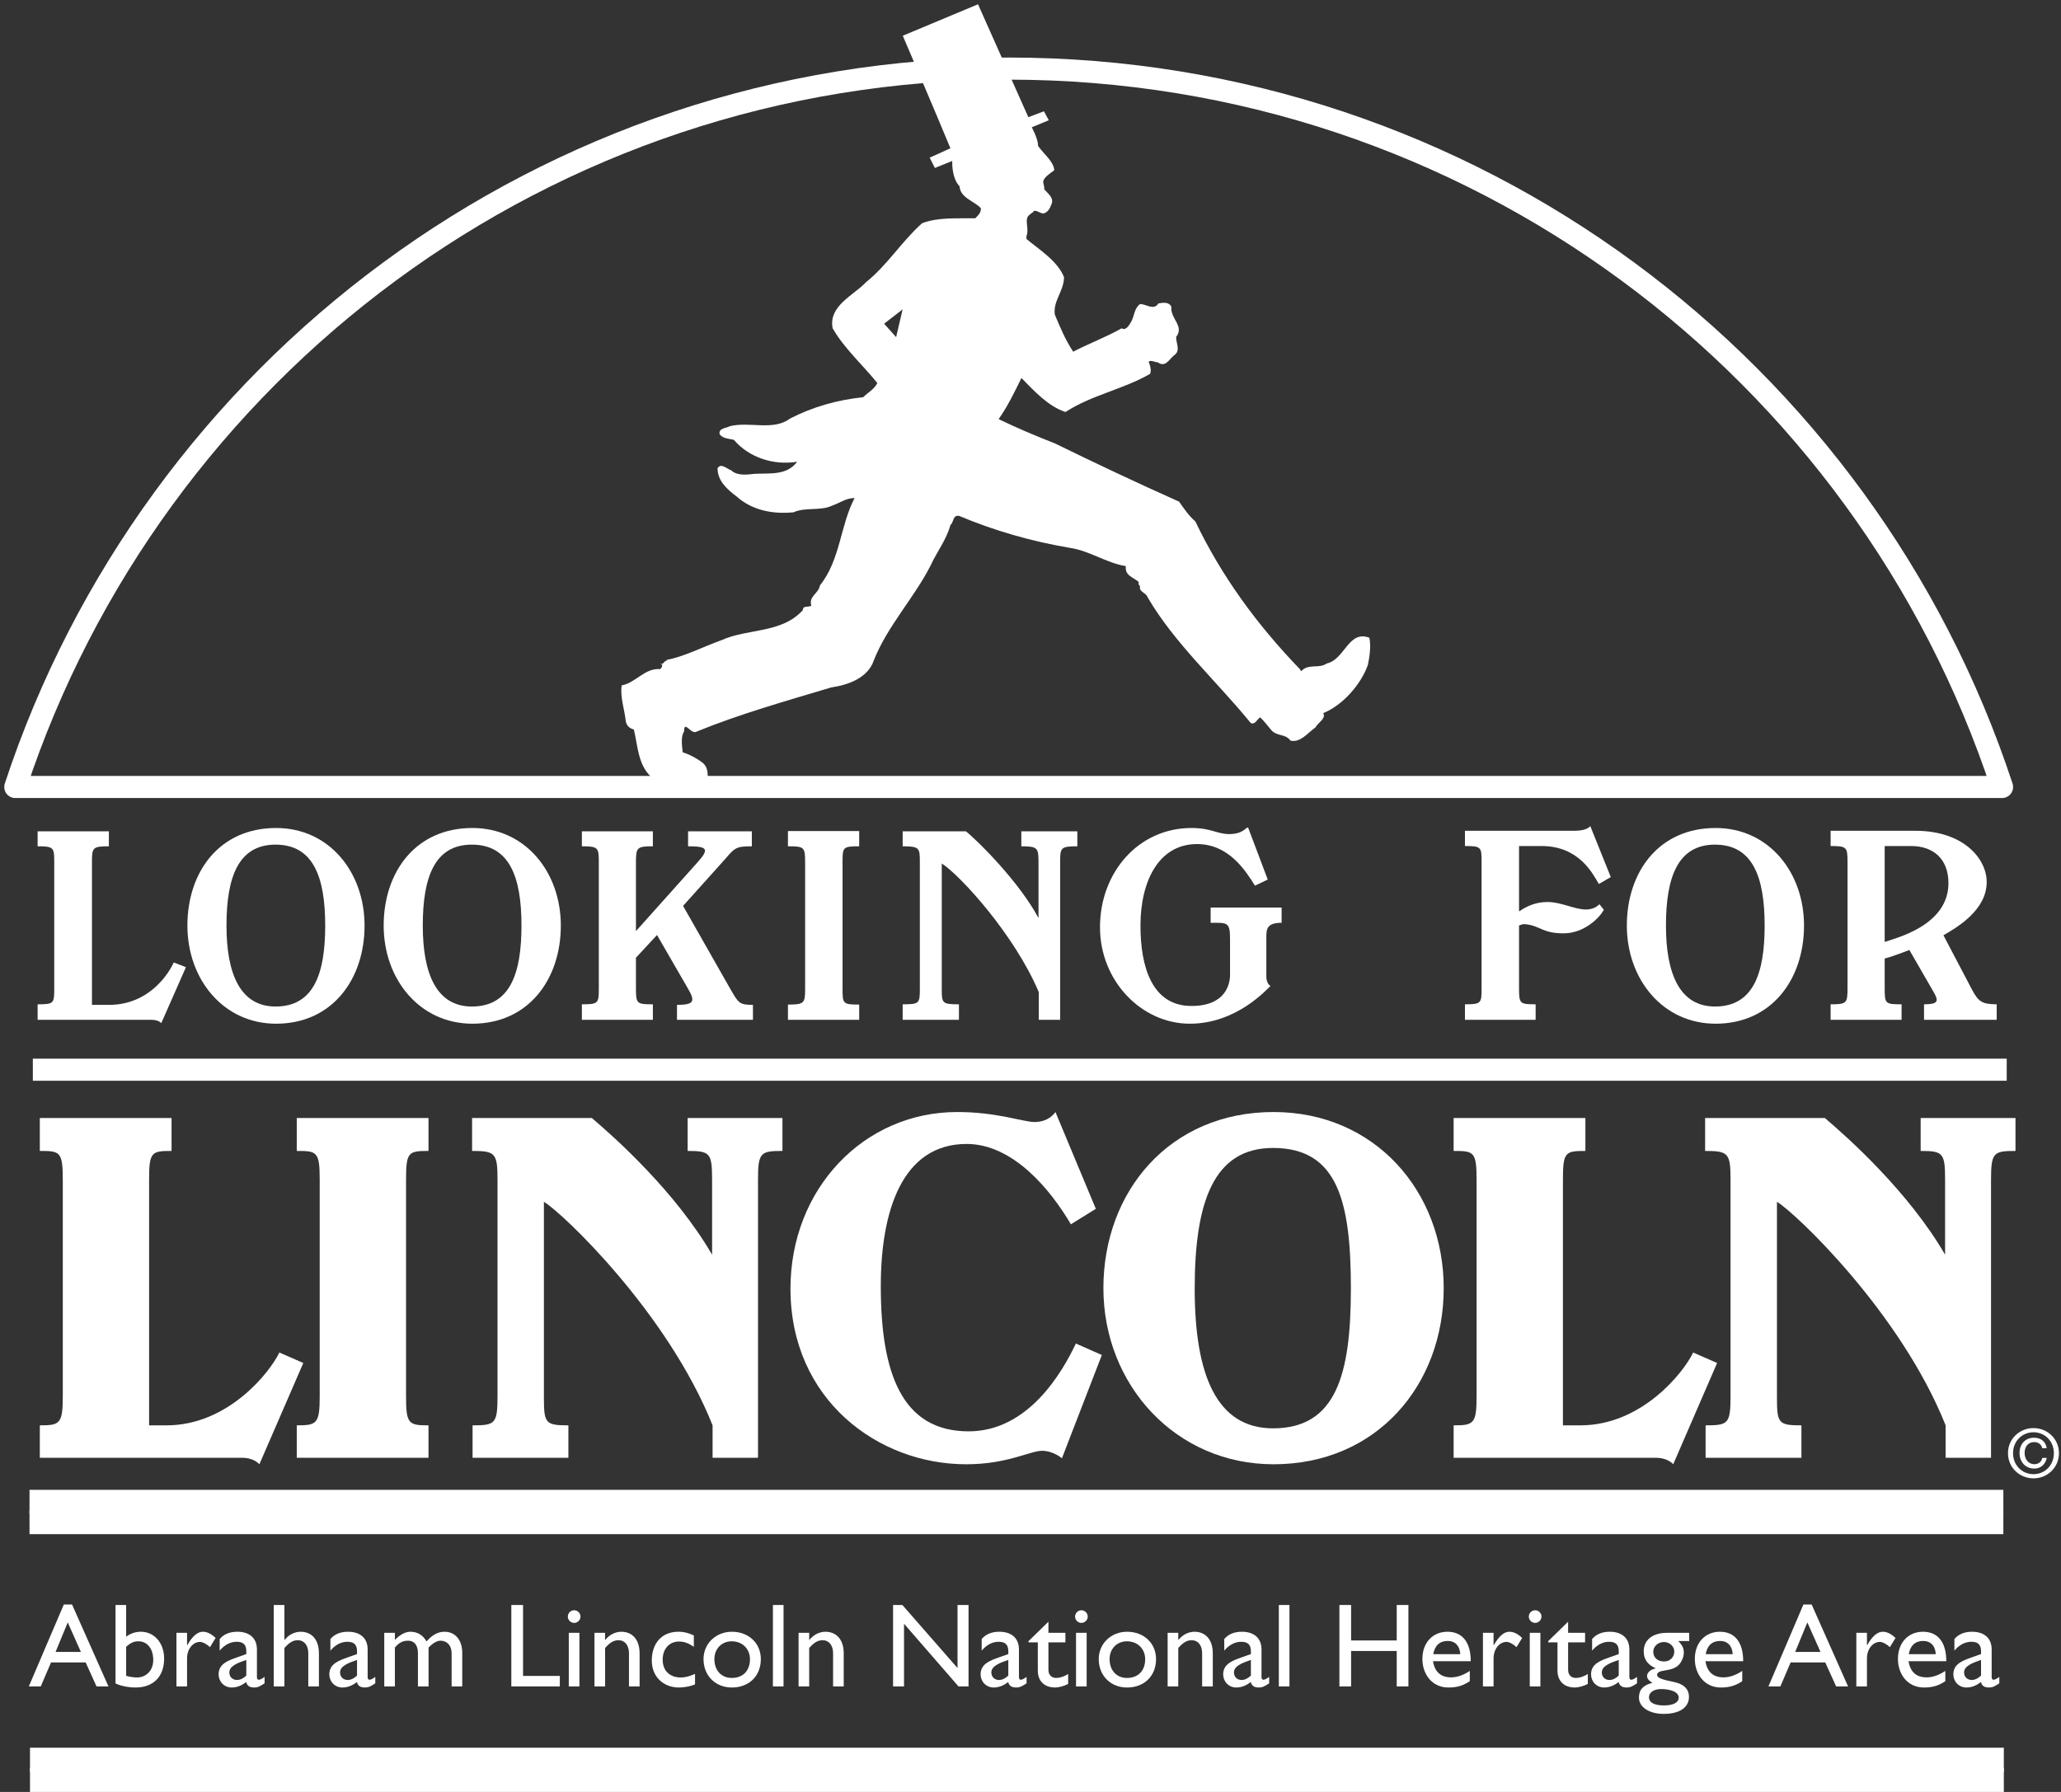
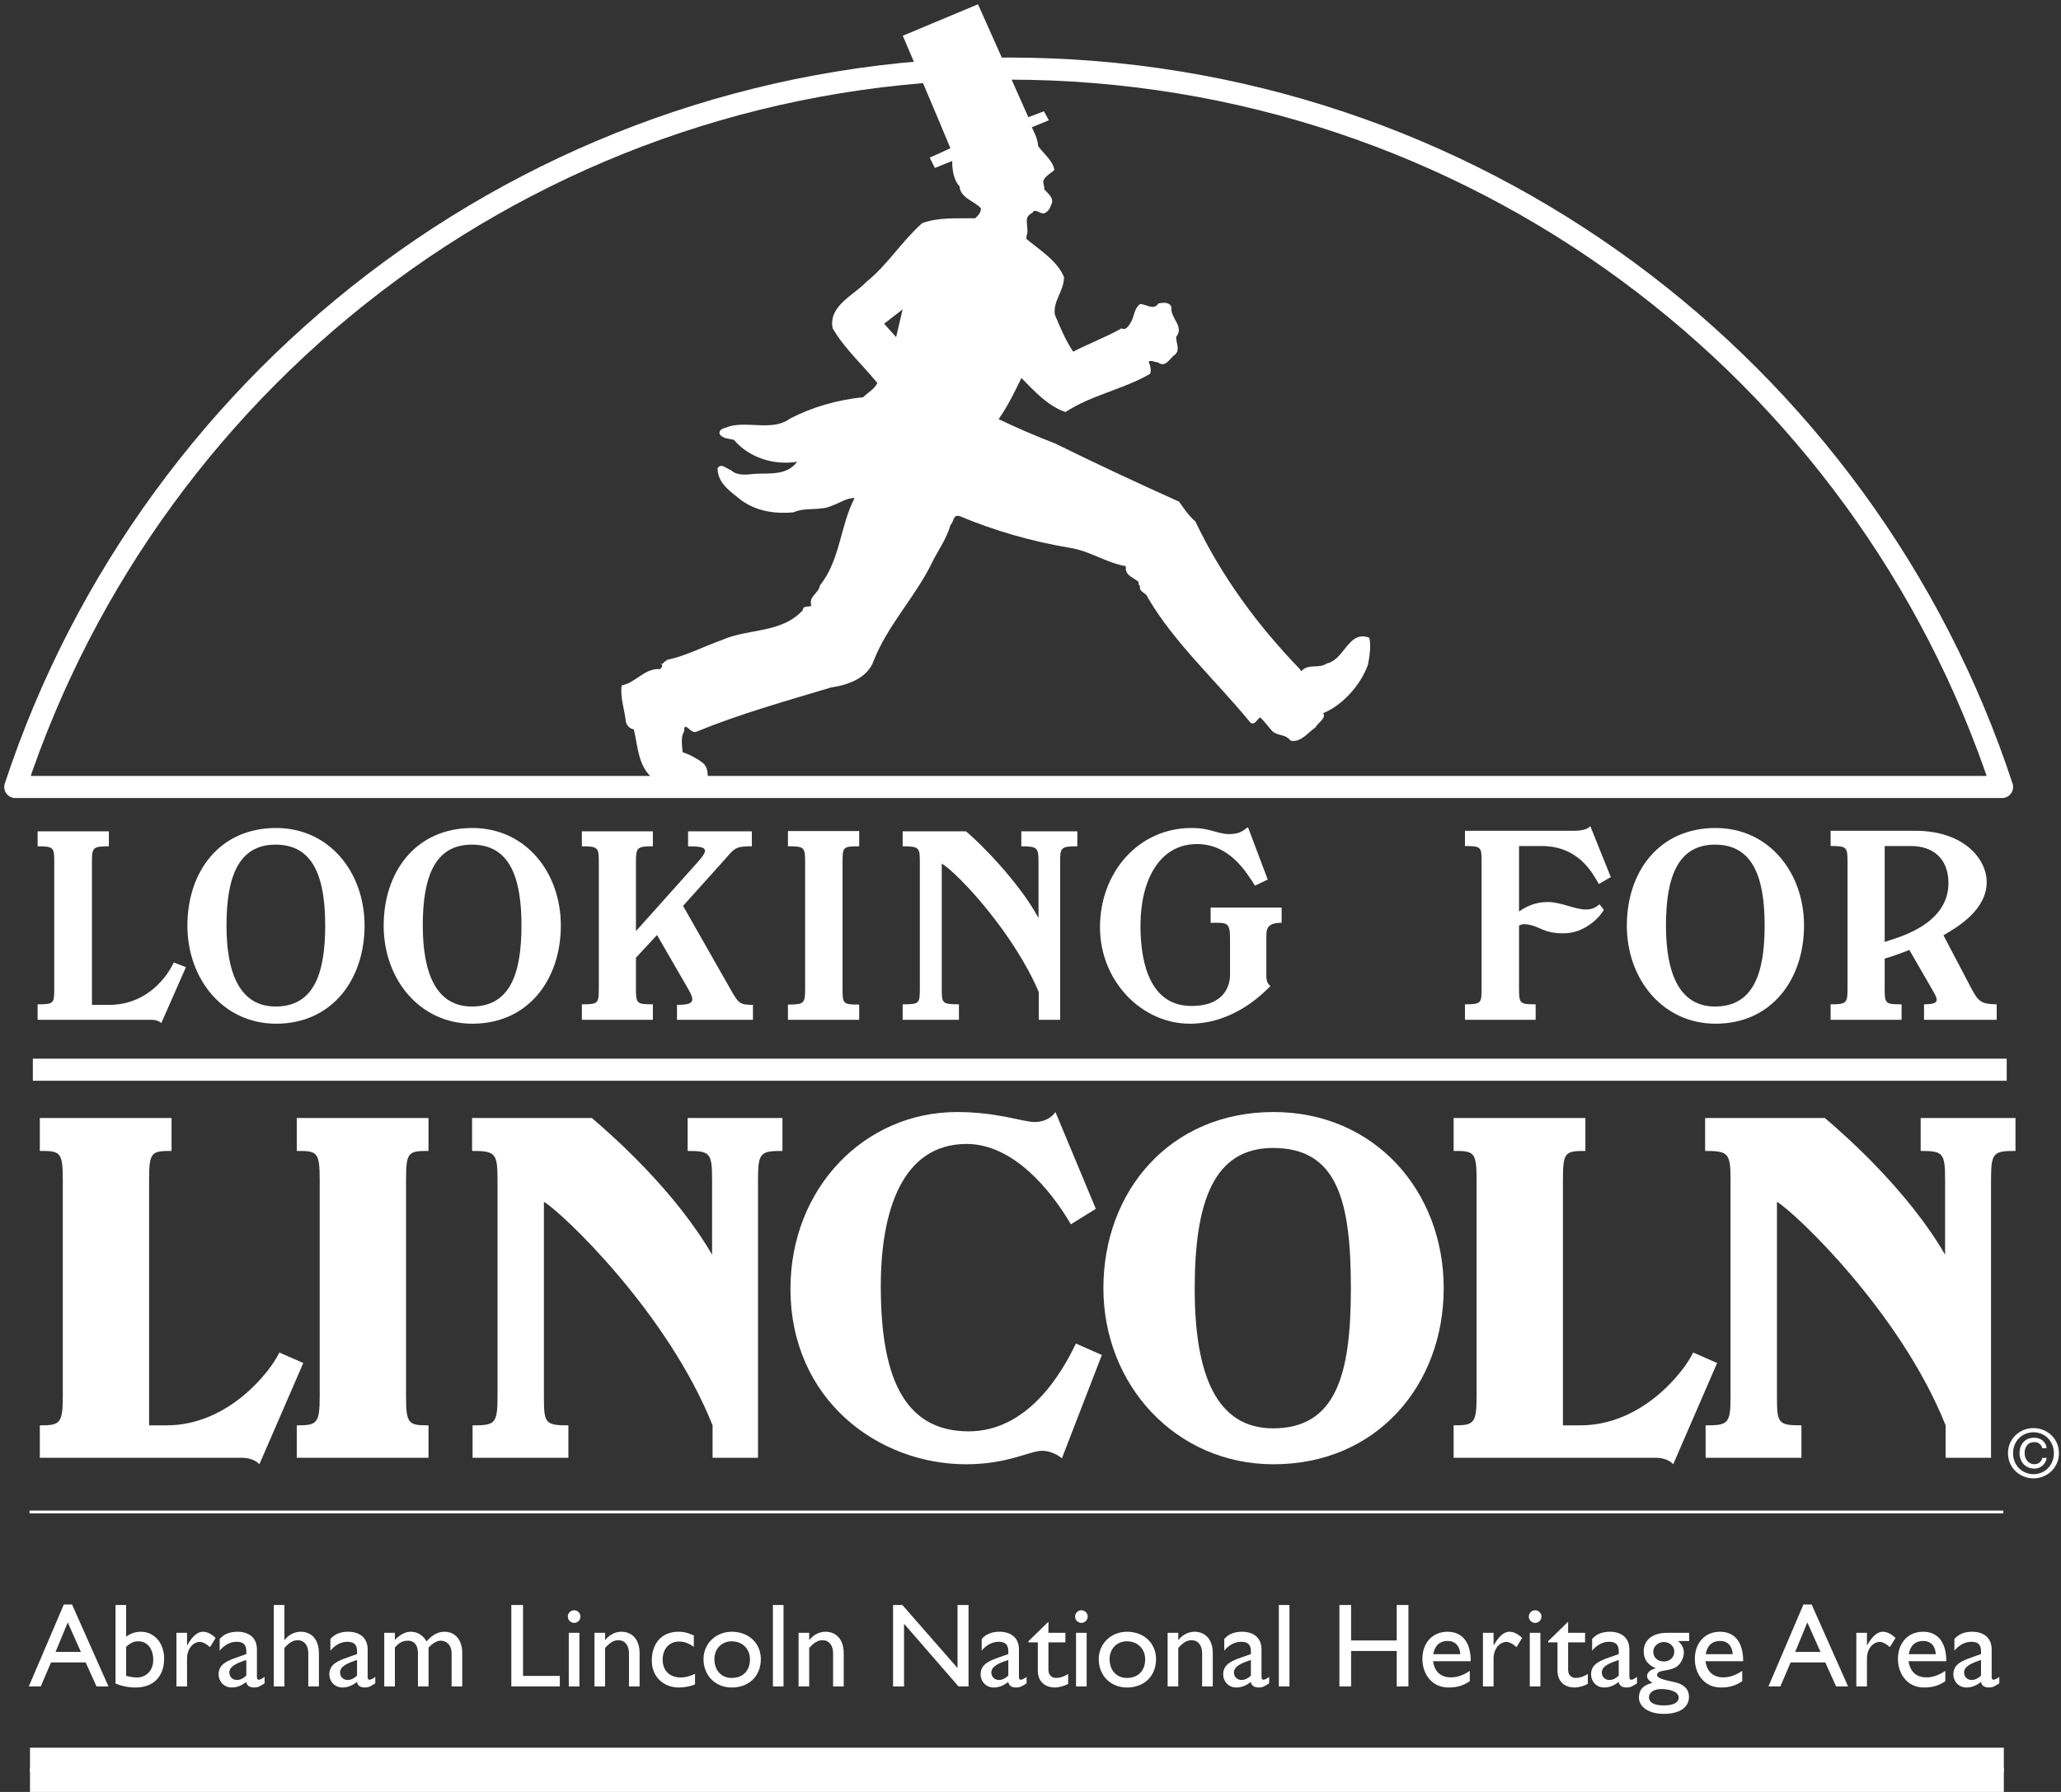
<svg xmlns="http://www.w3.org/2000/svg" width="100%" height="100%" viewBox="0 0 575 500" version="1.1" xml:space="preserve" style="fill-rule:evenodd;clip-rule:evenodd;stroke-linejoin:round;stroke-miterlimit:2;">
  <rect x="0" y="0" width="575" height="500" fill="#333333" stroke="none" />
  <g transform="matrix(4.167,0,0,4.167,0,0)">
    <path d="M2.008,118.515L134.162,118.515" style="fill:none;fill-rule:nonzero;stroke:white;stroke-width:0.24px;" />
    <path d="M2.008,118.515L134.162,118.515" style="fill:none;stroke:white;stroke-width:2.97px;stroke-linejoin:miter;" />
    <path d="M1.976,101.245L134.129,101.245" style="fill:none;stroke:white;stroke-width:0.19px;stroke-linejoin:miter;" />
-     <path d="M1.976,101.245L134.129,101.245" style="fill:none;stroke:white;stroke-width:2.97px;stroke-linejoin:miter;" />
    <path d="M17.366,98.05C17.366,98.05 17.031,97.616 16.197,97.616L2.666,97.616L2.666,95.444C4.003,95.444 4.204,95.344 4.204,93.506L4.204,78.973C4.204,77.103 4.003,77.069 2.666,77.069L2.666,74.864L11.486,74.864L11.486,77.069C10.15,77.069 9.983,77.136 9.983,78.973L9.983,95.444L11.152,95.444C15.262,95.444 18.068,91.903 18.703,90.567L20.307,91.268L17.366,98.05Z" style="fill:white;fill-rule:nonzero;" />
    <path d="M19.869,97.616L19.869,95.444C21.205,95.444 21.405,95.344 21.405,93.506L21.405,78.973C21.405,77.103 21.205,77.069 19.869,77.069L19.869,74.864L28.689,74.864L28.689,77.069C27.353,77.069 27.186,77.136 27.186,78.973L27.186,93.506C27.186,95.344 27.353,95.444 28.689,95.444L28.689,97.616L19.869,97.616Z" style="fill:white;fill-rule:nonzero;" />
    <path d="M50.75,79.007L50.75,97.616L47.709,97.616L47.709,95.444C44.702,87.893 37.619,81.179 36.416,80.476L36.416,93.574C36.416,95.31 36.518,95.444 38.055,95.444L38.055,97.616L31.64,97.616L31.64,95.444C33.144,95.444 33.31,95.344 33.31,93.506L33.31,78.973C33.31,77.203 33.144,77.069 31.607,77.069L31.607,74.864L39.625,74.864C41.162,76.167 45.236,79.809 47.676,84.018L47.676,79.007C47.676,77.203 47.543,77.069 46.039,77.069L46.039,74.864L52.387,74.864L52.387,77.069C50.917,77.069 50.75,77.17 50.75,79.007Z" style="fill:white;fill-rule:nonzero;" />
    <path d="M71.098,97.649C71.098,97.649 70.531,97.148 69.762,97.148C68.961,97.148 67.457,98.05 64.684,98.05C58.805,98.05 52.924,93.74 52.924,86.29C52.924,79.608 57.834,74.463 64.082,74.463C66.756,74.463 68.525,75.132 69.26,75.132C70.264,75.132 70.664,74.463 70.664,74.463L73.369,80.944L71.699,81.98C70.362,79.709 67.856,76.601 64.717,76.601C60.408,76.601 58.971,81.078 58.971,86.123C58.971,91.869 60.34,95.845 64.851,95.845C68.826,95.845 71.098,91.936 72.033,89.965L73.772,90.733L71.098,97.649Z" style="fill:white;fill-rule:nonzero;" />
    <path d="M85.232,76.869C81.258,76.869 79.988,80.476 79.988,86.29C79.988,92.07 81.457,95.644 85.232,95.644C89.442,95.644 90.445,92.07 90.445,86.29C90.445,80.476 89.576,76.869 85.232,76.869ZM85.266,98.05C78.719,98.05 73.875,92.738 73.875,86.257C73.875,79.775 78.318,74.463 85.266,74.463C92.049,74.463 96.66,79.775 96.66,86.257C96.66,92.738 92.182,98.05 85.266,98.05Z" style="fill:white;fill-rule:nonzero;" />
    <path d="M112.026,98.05C112.026,98.05 111.69,97.616 110.857,97.616L97.324,97.616L97.324,95.444C98.662,95.444 98.861,95.344 98.861,93.506L98.861,78.973C98.861,77.103 98.662,77.069 97.324,77.069L97.324,74.864L106.146,74.864L106.146,77.069C104.809,77.069 104.642,77.136 104.642,78.973L104.642,95.444L105.811,95.444C109.92,95.444 112.727,91.903 113.361,90.567L114.965,91.268L112.026,98.05Z" style="fill:white;fill-rule:nonzero;" />
    <path d="M133.304,79.007L133.304,97.616L130.264,97.616L130.264,95.444C127.257,87.893 120.174,81.179 118.971,80.476L118.971,93.574C118.971,95.31 119.072,95.444 120.61,95.444L120.61,97.616L114.194,97.616L114.194,95.444C115.698,95.444 115.864,95.344 115.864,93.506L115.864,78.973C115.864,77.203 115.698,77.069 114.161,77.069L114.161,74.864L122.178,74.864C123.716,76.167 127.792,79.809 130.229,84.018L130.229,79.007C130.229,77.203 130.095,77.069 128.593,77.069L128.593,74.864L134.942,74.864L134.942,77.069C133.471,77.069 133.304,77.17 133.304,79.007Z" style="fill:white;fill-rule:nonzero;" />
    <path d="M10.798,68.512C10.798,68.512 10.611,68.289 10.166,68.289L2.519,68.289L2.519,67.25C3.613,67.25 3.632,67.194 3.632,66.173L3.632,57.745C3.632,56.762 3.613,56.669 2.519,56.669L2.519,55.666L7.289,55.666L7.289,56.669C6.194,56.669 6.157,56.762 6.157,57.745L6.157,67.287L7.308,67.287C9.98,67.287 11.299,65.189 11.633,64.447L12.449,64.763L10.798,68.512Z" style="fill:white;fill-rule:nonzero;" />
    <path d="M18.449,56.558C15.963,56.558 15.164,58.729 15.164,61.978C15.164,65.189 16.073,67.398 18.449,67.398C21.012,67.398 21.773,65.189 21.773,61.978C21.773,58.729 20.975,56.558 18.449,56.558ZM18.486,68.549C14.961,68.549 12.547,65.579 12.547,61.978C12.547,58.414 14.663,55.444 18.486,55.444C22.051,55.444 24.408,58.414 24.408,61.978C24.408,65.579 22.236,68.549 18.486,68.549Z" style="fill:white;fill-rule:nonzero;" />
    <path d="M31.591,56.558C29.104,56.558 28.306,58.729 28.306,61.978C28.306,65.189 29.215,67.398 31.591,67.398C34.152,67.398 34.914,65.189 34.914,61.978C34.914,58.729 34.115,56.558 31.591,56.558ZM31.628,68.549C28.102,68.549 25.688,65.579 25.688,61.978C25.688,58.414 27.804,55.444 31.628,55.444C35.191,55.444 37.549,58.414 37.549,61.978C37.549,65.579 35.378,68.549 31.628,68.549Z" style="fill:white;fill-rule:nonzero;" />
    <path d="M45.326,68.289L45.326,67.287C46.457,67.287 46.568,67.064 46.068,66.21L43.988,62.609L42.578,64.131L42.578,66.173C42.578,67.213 42.634,67.25 43.711,67.25L43.711,68.289L38.958,68.289L38.958,67.25C40.055,67.25 40.092,67.194 40.092,66.173L40.092,57.745C40.092,56.762 40.055,56.669 38.958,56.669L38.958,55.666L43.711,55.666L43.711,56.669C42.634,56.669 42.578,56.762 42.578,57.745L42.578,62.349L46.699,57.745C47.496,56.855 47.386,56.669 46.068,56.669L46.068,55.666L50.338,55.666L50.338,56.669C49.187,56.669 49.205,56.78 48.352,57.745L45.733,60.66L48.89,66.21C49.446,67.176 49.502,67.287 50.412,67.287L50.412,68.289L45.326,68.289Z" style="fill:white;fill-rule:nonzero;" />
    <path d="M52.755,68.289L52.755,67.268C53.85,67.268 53.905,67.176 53.905,66.21L53.905,57.745C53.905,56.724 53.85,56.669 52.755,56.669L52.755,55.648L57.525,55.648L57.525,56.669C56.43,56.669 56.411,56.724 56.411,57.745L56.411,66.21C56.411,67.213 56.43,67.268 57.525,67.268L57.525,68.289L52.755,68.289Z" style="fill:white;fill-rule:nonzero;" />
    <path d="M70.979,57.783L70.979,68.289L69.549,68.289L69.549,66.433C67.915,62.572 64.277,58.599 63.053,57.82L63.053,66.21C63.053,67.176 63.07,67.25 64.203,67.25L64.203,68.289L60.436,68.289L60.436,67.25C61.566,67.25 61.586,67.194 61.586,66.173L61.586,57.745C61.586,56.78 61.566,56.669 60.436,56.669L60.436,55.666L64.668,55.666C65.466,56.298 68.231,59.045 69.531,61.476L69.531,57.783C69.531,56.78 69.493,56.669 68.38,56.669L68.38,55.666L72.13,55.666L72.13,56.669C70.996,56.669 70.979,56.762 70.979,57.783Z" style="fill:white;fill-rule:nonzero;" />
    <path d="M84.785,62.869L84.785,65.393C84.785,65.876 85.064,66.025 85.064,66.025C84.841,66.21 82.818,68.549 79.662,68.549C76.433,68.549 73.647,65.691 73.647,62.09C73.647,58.432 76.209,55.444 79.772,55.444C81.092,55.444 81.482,55.852 82.298,55.852C83.227,55.852 83.394,55.407 83.561,55.407L84.879,58.897L84.023,59.305C83.412,58.34 82.298,56.52 80.145,56.52C77.546,56.52 76.357,59.064 76.357,61.978C76.357,64.763 77.137,67.361 79.772,67.361C82.076,67.361 82.354,65.876 82.354,65.282L82.354,62.85C82.354,61.718 82.148,61.792 81.055,61.792L81.055,60.771L85.807,60.771L85.807,61.792C84.748,61.792 84.785,62.275 84.785,62.869Z" style="fill:white;fill-rule:nonzero;" />
    <path d="M107.047,59.194C106.639,58.507 105.73,56.651 103.208,56.651L101.703,56.651L101.703,61.032C102.241,60.66 102.852,60.4 103.614,60.4C104.524,60.4 105.434,60.902 106.174,60.902C106.639,60.902 106.918,60.716 107.086,60.548L107.381,60.919C107.086,61.476 106.045,62.498 104.69,62.498C103.244,62.498 103.15,61.996 102.129,61.885C101.943,61.867 101.833,61.923 101.703,61.978L101.703,66.173C101.703,67.213 101.758,67.25 102.815,67.25L102.815,68.289L98.082,68.289L98.082,67.25C99.178,67.25 99.196,67.176 99.196,66.173L99.196,57.709C99.196,56.724 99.178,56.651 98.082,56.651L98.082,55.63L105.415,55.63C106.288,55.63 106.473,55.314 106.473,55.314L107.846,58.729L107.047,59.194Z" style="fill:white;fill-rule:nonzero;" />
    <path d="M114.823,56.558C112.338,56.558 111.54,58.729 111.54,61.978C111.54,65.189 112.45,67.398 114.823,67.398C117.385,67.398 118.147,65.189 118.147,61.978C118.147,58.729 117.35,56.558 114.823,56.558ZM114.862,68.549C111.334,68.549 108.921,65.579 108.921,61.978C108.921,58.414 111.038,55.444 114.862,55.444C118.426,55.444 120.784,58.414 120.784,61.978C120.784,65.579 118.612,68.549 114.862,68.549Z" style="fill:white;fill-rule:nonzero;" />
    <path d="M127.947,56.651L126.184,56.651L126.184,63.073C126.926,62.813 130.453,61.978 130.453,59.138C130.453,57.504 129.432,56.651 127.947,56.651ZM128.819,68.289L128.819,67.25C129.746,67.25 129.802,67.046 129.506,66.507L127.836,63.612C127.278,63.834 126.48,64.113 126.184,64.187L126.184,66.173C126.184,67.213 126.22,67.25 127.315,67.25L127.315,68.289L122.564,68.289L122.564,67.25C123.641,67.25 123.696,67.176 123.696,66.173L123.696,57.709C123.696,56.724 123.641,56.651 122.564,56.651L122.564,55.63L128.225,55.63C131.493,55.63 133.014,57.523 133.014,59.064C133.014,60.902 131.122,62.052 130.118,62.628L132.049,66.303C132.458,67.046 132.68,67.25 133.683,67.25L133.683,68.289L128.819,68.289Z" style="fill:white;fill-rule:nonzero;" />
    <path d="M2.199,71.63L134.354,71.63" style="fill:none;stroke:white;stroke-width:1.48px;stroke-linejoin:miter;" />
    <path d="M67.534,4.593C36.52,4.593 10.221,24.762 1.025,52.698L134.042,52.698C124.848,24.762 98.546,4.593 67.534,4.593Z" style="fill:none;" />
    <path d="M67.534,4.593C36.52,4.593 10.221,24.762 1.025,52.698L134.042,52.698C124.848,24.762 98.546,4.593 67.534,4.593Z" style="fill:none;stroke:white;stroke-width:1.48px;stroke-linejoin:miter;" />
    <path d="M136.733,97.622C136.694,97.871 136.487,98.046 136.208,98.046C135.801,98.046 135.553,97.698 135.553,97.297C135.553,96.883 135.776,96.565 136.194,96.565C136.475,96.565 136.679,96.726 136.733,96.972L137.032,96.972C136.97,96.517 136.617,96.272 136.189,96.272C135.583,96.272 135.213,96.709 135.213,97.301C135.213,97.885 135.602,98.339 136.208,98.339C136.617,98.339 136.952,98.062 137.036,97.622L136.733,97.622ZM136.149,98.993C137.068,98.993 137.852,98.281 137.852,97.305C137.852,96.339 137.068,95.627 136.149,95.627C135.225,95.627 134.439,96.339 134.439,97.305C134.439,98.281 135.225,98.993 136.149,98.993ZM134.778,97.305C134.778,96.508 135.379,95.907 136.149,95.907C136.912,95.907 137.512,96.508 137.512,97.305C137.512,98.116 136.912,98.713 136.149,98.713C135.379,98.713 134.778,98.116 134.778,97.305Z" style="fill:white;fill-rule:nonzero;" />
    <path d="M59.998,22.574L59.193,21.676L60.432,20.717L59.998,22.574ZM91.682,42.704C90.275,42.169 90.037,44.17 88.828,44.428C88.294,44.804 87.602,44.407 87.125,44.942C87.086,44.922 87.065,44.902 87.065,44.844C84.115,41.792 81.756,38.524 80.033,34.919C79.598,34.542 79.262,34.047 78.943,33.592C76.151,32.343 73.377,31.036 70.625,29.689C69.356,29.195 68.09,28.659 66.861,28.065C67.475,27.193 67.931,26.243 68.387,25.311C69.238,26.183 70.189,27.213 71.337,27.589C73.1,26.441 75.18,26.084 77.003,25.034C77.102,24.757 77.003,24.46 76.904,24.222C77.042,24.084 77.32,24.262 77.518,24.262C78.054,24.658 78.31,23.984 78.668,23.746C79.043,23.43 78.727,22.954 78.746,22.558C79.32,21.845 78.33,21.31 78.428,20.557C78.29,20.201 77.856,20.26 77.557,20.32C77.24,20.814 76.746,20.359 76.33,20.359C75.934,20.657 75.953,21.132 75.755,21.508C75.637,21.706 75.398,22.181 75.1,21.983C74.051,22.578 72.922,22.994 71.852,23.549C71.337,22.776 70.981,21.924 70.625,21.072C70.485,20.162 71.238,19.488 71.238,18.557C70.803,17.467 69.574,16.715 68.723,16.002L68.723,15.803C68.891,15.443 68.676,14.934 68.77,14.594C68.82,14.409 69.153,14.219 69.153,14.219C69.272,13.941 69.634,14.313 69.871,14.293C70.148,14.214 70.292,13.972 70.387,13.703C70.605,13.267 70.168,12.971 69.912,12.674C69.946,12.411 69.791,12.251 69.871,12.064C69.973,11.827 70.309,11.609 70.59,11.396C70.531,10.794 69.889,10.321 69.496,9.765C69.525,9.341 69.079,8.523 69.079,8.523L70.219,8.053L69.895,7.451L68.85,7.847L65.481,0.286L60.443,2.393C60.443,2.393 62.621,7.471 63.632,9.927C63.354,10.065 62.245,10.554 62.245,10.554L62.592,11.247L63.756,10.777C63.736,11.311 63.85,12.079 64.246,12.475C64.285,13.248 65.236,13.466 65.672,13.941C65.691,14.239 65.494,14.416 65.295,14.615C64.067,14.635 62.801,14.535 61.731,14.951C60.305,16.239 59.452,17.705 57.986,18.893C57.174,19.765 55.45,20.478 55.748,21.983C56.521,23.331 57.748,24.42 58.739,25.648C58.541,26.064 58.106,26.282 57.789,26.599C56.045,26.778 54.4,27.253 52.896,28.026C51.767,28.877 50.182,28.204 48.856,28.541C48.617,28.679 48.102,28.659 48.181,29.075C48.398,29.372 48.794,29.372 49.132,29.451C50.162,30.659 51.826,31.175 53.371,30.918C52.678,31.869 51.489,31.67 50.519,31.729C49.984,31.789 49.35,31.869 48.953,31.492C48.656,31.392 48.28,30.976 48.042,31.353C48.042,32.205 48.676,32.759 49.329,33.255C50.359,34.166 51.707,34.443 53.134,34.304C53.886,33.948 54.936,34.225 55.688,33.868C56.203,33.691 56.68,33.334 57.214,33.354C56.244,35.216 56.264,37.494 54.897,39.198C54.816,39.752 54.123,39.911 54.321,40.564C54.064,40.683 53.768,40.525 53.746,40.862C52.321,42.427 50.083,42.07 48.32,42.862C47.092,43.298 45.764,43.992 44.615,44.189L44.674,44.229C44.438,44.229 44.418,44.566 44.199,44.428L44.338,44.526C44.338,44.625 44.299,44.725 44.199,44.804C43.149,44.725 42.556,45.734 41.624,45.893C41.505,46.685 41.822,47.517 41.902,48.329C41.961,48.587 42.16,48.785 42.438,48.845C42.713,49.993 42.713,51.32 43.724,52.133C43.873,52.338 44.002,52.509 44.002,52.509L47.328,52.509L47.328,52.371L47.369,52.133C47.408,51.776 47.369,51.341 47.052,51.083C46.636,50.765 46.18,50.528 45.705,50.369C45.666,49.934 45.566,49.32 45.803,48.983C45.803,48.151 46.26,49.241 46.656,48.983C49.567,47.795 52.618,46.943 55.649,46.032C56.777,45.873 58.106,45.398 58.501,44.229C59.393,41.951 61.195,40.05 62.305,37.87C62.721,36.959 63.375,36.127 63.632,35.156C63.869,34.978 63.77,34.483 64.207,34.542C66.564,35.533 69.039,36.246 71.614,36.682C72.961,36.879 74.051,37.692 75.379,37.91C75.299,38.544 75.855,38.643 76.231,38.96C76.231,39.059 76.211,39.178 76.33,39.237C76.231,39.653 76.746,39.673 76.844,40.01C78.627,43.06 81.42,45.576 83.737,48.409C84.016,48.567 84.154,48.171 84.373,48.033C84.589,48.23 84.927,48.666 85.164,48.943C85.58,49.32 86.035,49.122 86.412,49.597C87.086,49.736 87.541,49.081 88.076,48.706C88.234,48.389 88.809,48.111 88.592,47.755C89.898,47.22 91.107,45.853 91.582,44.526C91.701,43.951 91.801,43.258 91.682,42.704Z" style="fill:white;fill-rule:nonzero;" />
    <path d="M3.72,110.616L5.416,110.616L4.536,108.64L3.72,110.616ZM7.262,112.926L6.463,112.926L5.735,111.319L3.416,111.319L2.729,112.926L1.929,112.926L4.272,107.441L4.824,107.441L7.262,112.926Z" style="fill:white;fill-rule:nonzero;" />
    <path d="M8.446,112.215C8.654,112.279 8.958,112.327 9.166,112.327C9.805,112.327 10.261,111.839 10.261,111.159C10.261,110.4 9.861,109.904 9.262,109.904C8.966,109.904 8.75,110 8.446,110.272L8.446,112.215ZM8.446,109.592C8.758,109.368 9.078,109.264 9.437,109.264C10.333,109.264 10.989,110.024 10.989,111.055C10.989,112.27 10.269,112.998 9.07,112.998C8.598,112.998 8.086,112.894 7.734,112.726L7.734,107.473L8.446,107.473L8.446,109.592Z" style="fill:white;fill-rule:nonzero;" />
    <path d="M12.524,109.336L12.524,110.16L12.541,110.16C12.9,109.528 13.244,109.264 13.58,109.264C13.868,109.264 14.14,109.4 14.436,109.68L14.06,110.296C13.844,110.088 13.564,109.944 13.396,109.944C12.908,109.944 12.524,110.432 12.524,111.047L12.524,112.926L11.813,112.926L11.813,109.336L12.524,109.336Z" style="fill:white;fill-rule:nonzero;" />
    <path d="M16.491,111.151C15.883,111.359 15.355,111.567 15.355,111.991C15.355,112.286 15.571,112.494 15.867,112.494C16.091,112.494 16.299,112.382 16.491,112.199L16.491,111.151ZM17.714,112.718C17.386,112.934 17.25,112.998 17.026,112.998C16.714,112.998 16.546,112.886 16.482,112.63C16.171,112.878 15.843,112.998 15.515,112.998C14.987,112.998 14.636,112.582 14.636,112.119C14.636,111.407 15.283,111.191 15.859,110.983L16.491,110.759L16.491,110.567C16.491,110.119 16.275,109.936 15.843,109.936C15.451,109.936 15.051,110.119 14.708,110.528L14.708,109.752C14.987,109.424 15.379,109.264 15.899,109.264C16.627,109.264 17.202,109.632 17.202,110.448L17.202,112.294C17.202,112.431 17.25,112.478 17.338,112.478C17.41,112.478 17.554,112.407 17.714,112.286L17.714,112.718Z" style="fill:white;fill-rule:nonzero;" />
    <path d="M19.042,109.808L19.058,109.808C19.33,109.464 19.729,109.264 20.129,109.264C20.833,109.264 21.353,109.744 21.353,110.727L21.353,112.926L20.641,112.926L20.641,110.703C20.641,110.176 20.369,109.832 19.937,109.832C19.626,109.832 19.377,109.976 19.042,110.351L19.042,112.926L18.33,112.926L18.33,107.473L19.042,107.473L19.042,109.808Z" style="fill:white;fill-rule:nonzero;" />
    <path d="M23.904,111.151C23.296,111.359 22.768,111.567 22.768,111.991C22.768,112.286 22.984,112.494 23.28,112.494C23.504,112.494 23.712,112.382 23.904,112.199L23.904,111.151ZM25.127,112.718C24.799,112.934 24.663,112.998 24.439,112.998C24.127,112.998 23.96,112.886 23.896,112.63C23.584,112.878 23.256,112.998 22.928,112.998C22.4,112.998 22.049,112.582 22.049,112.119C22.049,111.407 22.696,111.191 23.272,110.983L23.904,110.759L23.904,110.567C23.904,110.119 23.688,109.936 23.256,109.936C22.864,109.936 22.464,110.119 22.121,110.528L22.121,109.752C22.4,109.424 22.793,109.264 23.312,109.264C24.04,109.264 24.615,109.632 24.615,110.448L24.615,112.294C24.615,112.431 24.663,112.478 24.752,112.478C24.823,112.478 24.967,112.407 25.127,112.286L25.127,112.718Z" style="fill:white;fill-rule:nonzero;" />
    <path d="M26.439,109.336L26.439,109.808C26.807,109.44 27.15,109.264 27.486,109.264C27.942,109.264 28.318,109.488 28.558,109.912C28.87,109.56 29.245,109.264 29.757,109.264C30.484,109.264 30.948,109.824 30.948,110.671L30.948,112.926L30.237,112.926L30.237,110.703C30.237,110.16 29.901,109.864 29.493,109.864C29.261,109.856 28.949,110.056 28.693,110.32L28.693,112.926L27.982,112.926L27.982,110.695C27.982,110.112 27.686,109.864 27.335,109.864C26.975,109.864 26.734,109.976 26.439,110.32L26.439,112.926L25.727,112.926L25.727,109.336L26.439,109.336Z" style="fill:white;fill-rule:nonzero;" />
    <path d="M35.019,112.223L37.481,112.223L37.481,112.926L34.235,112.926L34.235,107.473L35.019,107.473L35.019,112.223Z" style="fill:white;fill-rule:nonzero;" />
    <path d="M38.793,112.926L38.082,112.926L38.082,109.336L38.793,109.336L38.793,112.926ZM38.441,108.672C38.21,108.672 38.018,108.481 38.018,108.249C38.018,108.017 38.21,107.825 38.441,107.825C38.673,107.825 38.865,108.017 38.865,108.249C38.865,108.481 38.673,108.672 38.441,108.672Z" style="fill:white;fill-rule:nonzero;" />
    <path d="M40.512,109.808L40.528,109.808C40.8,109.464 41.2,109.264 41.6,109.264C42.279,109.264 42.823,109.728 42.823,110.711L42.823,112.926L42.111,112.926L42.111,110.703C42.111,110.176 41.839,109.832 41.408,109.832C41.096,109.832 40.848,109.976 40.512,110.351L40.512,112.926L39.801,112.926L39.801,109.336L40.512,109.336L40.512,109.808Z" style="fill:white;fill-rule:nonzero;" />
    <path d="M46.454,110.272C46.046,110 45.774,109.92 45.462,109.92C44.815,109.92 44.367,110.408 44.367,111.135C44.367,111.879 44.847,112.327 45.583,112.327C45.886,112.327 46.174,112.246 46.534,112.087L46.534,112.79C46.294,112.902 45.838,112.998 45.462,112.998C44.391,112.998 43.639,112.254 43.639,111.199C43.639,110.016 44.327,109.264 45.415,109.264C45.83,109.264 46.11,109.36 46.454,109.512L46.454,110.272Z" style="fill:white;fill-rule:nonzero;" />
    <path d="M47.83,111.095C47.83,111.855 48.301,112.358 48.989,112.358C49.74,112.358 50.212,111.879 50.212,111.103C50.212,110.408 49.7,109.904 48.989,109.904C48.317,109.904 47.83,110.408 47.83,111.095ZM50.94,111.095C50.94,112.23 50.148,112.998 48.997,112.998C47.894,112.998 47.102,112.199 47.102,111.095C47.102,110.064 47.925,109.264 48.997,109.264C50.124,109.264 50.94,110.032 50.94,111.095Z" style="fill:white;fill-rule:nonzero;" />
    <rect x="51.748" y="107.473" width="0.712" height="5.453" style="fill:white;fill-rule:nonzero;" />
    <path d="M54.178,109.808L54.194,109.808C54.466,109.464 54.866,109.264 55.266,109.264C55.945,109.264 56.489,109.728 56.489,110.711L56.489,112.926L55.777,112.926L55.777,110.703C55.777,110.176 55.505,109.832 55.074,109.832C54.762,109.832 54.514,109.976 54.178,110.351L54.178,112.926L53.467,112.926L53.467,109.336L54.178,109.336L54.178,109.808Z" style="fill:white;fill-rule:nonzero;" />
    <path d="M64.846,112.926L64.174,112.926L60.527,108.728L60.527,112.926L59.793,112.926L59.793,107.473L60.416,107.473L64.109,111.695L64.109,107.473L64.846,107.473L64.846,112.926Z" style="fill:white;fill-rule:nonzero;" />
    <path d="M67.509,111.151C66.9,111.359 66.373,111.567 66.373,111.991C66.373,112.286 66.59,112.494 66.885,112.494C67.109,112.494 67.316,112.382 67.509,112.199L67.509,111.151ZM68.732,112.718C68.404,112.934 68.268,112.998 68.045,112.998C67.732,112.998 67.564,112.886 67.5,112.63C67.189,112.878 66.861,112.998 66.533,112.998C66.006,112.998 65.654,112.582 65.654,112.119C65.654,111.407 66.301,111.191 66.877,110.983L67.509,110.759L67.509,110.567C67.509,110.119 67.293,109.936 66.861,109.936C66.469,109.936 66.069,110.119 65.726,110.528L65.726,109.752C66.006,109.424 66.397,109.264 66.917,109.264C67.645,109.264 68.221,109.632 68.221,110.448L68.221,112.294C68.221,112.431 68.268,112.478 68.356,112.478C68.428,112.478 68.572,112.407 68.732,112.286L68.732,112.718Z" style="fill:white;fill-rule:nonzero;" />
    <path d="M70.195,109.336L71.331,109.336L71.331,109.976L70.195,109.976L70.195,111.815C70.195,112.239 70.5,112.358 70.707,112.358C70.963,112.358 71.227,112.27 71.516,112.095L71.516,112.758C71.268,112.894 70.883,112.998 70.651,112.998C69.876,112.998 69.484,112.518 69.484,111.87L69.484,109.976L68.86,109.976L68.86,109.896L70.195,108.593L70.195,109.336Z" style="fill:white;fill-rule:nonzero;" />
    <path d="M72.754,112.926L72.043,112.926L72.043,109.336L72.754,109.336L72.754,112.926ZM72.402,108.672C72.17,108.672 71.979,108.481 71.979,108.249C71.979,108.017 72.17,107.825 72.402,107.825C72.635,107.825 72.826,108.017 72.826,108.249C72.826,108.481 72.635,108.672 72.402,108.672Z" style="fill:white;fill-rule:nonzero;" />
    <path d="M74.29,111.095C74.29,111.855 74.762,112.358 75.449,112.358C76.201,112.358 76.672,111.879 76.672,111.103C76.672,110.408 76.16,109.904 75.449,109.904C74.777,109.904 74.29,110.408 74.29,111.095ZM77.4,111.095C77.4,112.23 76.608,112.998 75.457,112.998C74.354,112.998 73.563,112.199 73.563,111.095C73.563,110.064 74.386,109.264 75.457,109.264C76.584,109.264 77.4,110.032 77.4,111.095Z" style="fill:white;fill-rule:nonzero;" />
    <path d="M78.888,109.808L78.904,109.808C79.176,109.464 79.576,109.264 79.975,109.264C80.654,109.264 81.199,109.728 81.199,110.711L81.199,112.926L80.486,112.926L80.486,110.703C80.486,110.176 80.215,109.832 79.783,109.832C79.472,109.832 79.224,109.976 78.888,110.351L78.888,112.926L78.176,112.926L78.176,109.336L78.888,109.336L78.888,109.808Z" style="fill:white;fill-rule:nonzero;" />
    <path d="M83.75,111.151C83.143,111.359 82.615,111.567 82.615,111.991C82.615,112.286 82.83,112.494 83.127,112.494C83.35,112.494 83.559,112.382 83.75,112.199L83.75,111.151ZM84.973,112.718C84.646,112.934 84.51,112.998 84.285,112.998C83.974,112.998 83.806,112.886 83.742,112.63C83.43,112.878 83.102,112.998 82.774,112.998C82.246,112.998 81.895,112.582 81.895,112.119C81.895,111.407 82.543,111.191 83.118,110.983L83.75,110.759L83.75,110.567C83.75,110.119 83.534,109.936 83.102,109.936C82.711,109.936 82.311,110.119 81.967,110.528L81.967,109.752C82.246,109.424 82.639,109.264 83.158,109.264C83.886,109.264 84.461,109.632 84.461,110.448L84.461,112.294C84.461,112.431 84.51,112.478 84.598,112.478C84.67,112.478 84.814,112.407 84.973,112.286L84.973,112.718Z" style="fill:white;fill-rule:nonzero;" />
    <rect x="85.621" y="107.473" width="0.711" height="5.453" style="fill:white;fill-rule:nonzero;" />
    <path d="M94.297,112.926L93.514,112.926L93.514,110.552L90.459,110.552L90.459,112.926L89.676,112.926L89.676,107.473L90.459,107.473L90.459,109.848L93.514,109.848L93.514,107.473L94.297,107.473L94.297,112.926Z" style="fill:white;fill-rule:nonzero;" />
    <path d="M97.768,110.767C97.743,110.224 97.432,109.88 96.928,109.88C96.384,109.88 96.057,110.2 95.961,110.767L97.768,110.767ZM98.406,112.575C97.975,112.862 97.584,112.998 96.976,112.998C95.856,112.998 95.232,112.078 95.232,111.087C95.232,110 95.92,109.264 96.912,109.264C97.863,109.264 98.471,109.912 98.471,111.239L95.944,111.239C96.057,111.951 96.464,112.319 97.151,112.319C97.584,112.319 97.991,112.159 98.406,111.887L98.406,112.575Z" style="fill:white;fill-rule:nonzero;" />
    <path d="M99.998,109.336L99.998,110.16L100.015,110.16C100.375,109.528 100.719,109.264 101.055,109.264C101.342,109.264 101.614,109.4 101.911,109.68L101.534,110.296C101.319,110.088 101.039,109.944 100.871,109.944C100.383,109.944 99.998,110.432 99.998,111.047L99.998,112.926L99.287,112.926L99.287,109.336L99.998,109.336Z" style="fill:white;fill-rule:nonzero;" />
    <path d="M103.133,112.926L102.422,112.926L102.422,109.336L103.133,109.336L103.133,112.926ZM102.782,108.672C102.549,108.672 102.358,108.481 102.358,108.249C102.358,108.017 102.549,107.825 102.782,107.825C103.014,107.825 103.206,108.017 103.206,108.249C103.206,108.481 103.014,108.672 102.782,108.672Z" style="fill:white;fill-rule:nonzero;" />
    <path d="M104.989,109.336L106.125,109.336L106.125,109.976L104.989,109.976L104.989,111.815C104.989,112.239 105.293,112.358 105.5,112.358C105.756,112.358 106.02,112.27 106.309,112.095L106.309,112.758C106.061,112.894 105.676,112.998 105.445,112.998C104.669,112.998 104.278,112.518 104.278,111.87L104.278,109.976L103.654,109.976L103.654,109.896L104.989,108.593L104.989,109.336Z" style="fill:white;fill-rule:nonzero;" />
    <path d="M108.379,111.151C107.772,111.359 107.245,111.567 107.245,111.991C107.245,112.286 107.459,112.494 107.756,112.494C107.979,112.494 108.188,112.382 108.379,112.199L108.379,111.151ZM109.602,112.718C109.275,112.934 109.139,112.998 108.915,112.998C108.603,112.998 108.435,112.886 108.372,112.63C108.059,112.878 107.731,112.998 107.404,112.998C106.875,112.998 106.524,112.582 106.524,112.119C106.524,111.407 107.172,111.191 107.748,110.983L108.379,110.759L108.379,110.567C108.379,110.119 108.164,109.936 107.731,109.936C107.34,109.936 106.94,110.119 106.596,110.528L106.596,109.752C106.875,109.424 107.268,109.264 107.788,109.264C108.515,109.264 109.09,109.632 109.09,110.448L109.09,112.294C109.09,112.431 109.139,112.478 109.227,112.478C109.299,112.478 109.443,112.407 109.602,112.286L109.602,112.718Z" style="fill:white;fill-rule:nonzero;" />
    <path d="M111.402,109.952C111.01,109.952 110.69,110.247 110.69,110.599C110.69,110.991 110.979,111.255 111.411,111.255C111.809,111.255 112.098,110.975 112.098,110.583C112.098,110.24 111.778,109.952 111.402,109.952ZM111.218,113.102C110.739,113.102 110.403,113.326 110.403,113.646C110.403,114.006 110.754,114.198 111.402,114.198C112.026,114.198 112.393,114.006 112.393,113.678C112.393,113.222 111.658,113.102 111.218,113.102ZM113.097,109.888L112.362,109.888C112.641,110.168 112.737,110.368 112.737,110.671C112.737,110.967 112.569,111.311 112.401,111.479C111.922,111.991 110.946,111.735 110.946,112.159C110.946,112.358 111.323,112.478 112.042,112.622C112.809,112.774 113.081,113.166 113.081,113.622C113.081,114.333 112.45,114.765 111.386,114.765C110.418,114.765 109.731,114.309 109.731,113.678C109.731,113.15 110.01,112.838 110.634,112.686C110.387,112.535 110.274,112.39 110.274,112.23C110.274,111.998 110.499,111.799 110.842,111.719L110.842,111.703C110.579,111.591 110.378,111.439 110.243,111.247C110.115,111.063 110.051,110.839 110.051,110.576C110.051,109.808 110.651,109.336 111.618,109.336L113.097,109.336L113.097,109.888Z" style="fill:white;fill-rule:nonzero;" />
    <path d="M116.008,110.767C115.984,110.224 115.672,109.88 115.168,109.88C114.625,109.88 114.297,110.2 114.202,110.767L116.008,110.767ZM116.647,112.575C116.215,112.862 115.825,112.998 115.216,112.998C114.097,112.998 113.473,112.078 113.473,111.087C113.473,110 114.161,109.264 115.153,109.264C116.104,109.264 116.711,109.912 116.711,111.239L114.185,111.239C114.297,111.951 114.705,112.319 115.392,112.319C115.825,112.319 116.232,112.159 116.647,111.887L116.647,112.575Z" style="fill:white;fill-rule:nonzero;" />
    <path d="M120.192,110.616L121.887,110.616L121.006,108.64L120.192,110.616ZM123.733,112.926L122.934,112.926L122.206,111.319L119.887,111.319L119.2,112.926L118.401,112.926L120.743,107.441L121.295,107.441L123.733,112.926Z" style="fill:white;fill-rule:nonzero;" />
    <path d="M124.997,109.336L124.997,110.16L125.013,110.16C125.374,109.528 125.717,109.264 126.053,109.264C126.34,109.264 126.612,109.4 126.909,109.68L126.532,110.296C126.317,110.088 126.037,109.944 125.869,109.944C125.381,109.944 124.997,110.432 124.997,111.047L124.997,112.926L124.286,112.926L124.286,109.336L124.997,109.336Z" style="fill:white;fill-rule:nonzero;" />
    <path d="M129.604,110.767C129.58,110.224 129.27,109.88 128.766,109.88C128.22,109.88 127.894,110.2 127.797,110.767L129.604,110.767ZM130.244,112.575C129.813,112.862 129.421,112.998 128.813,112.998C127.694,112.998 127.071,112.078 127.071,111.087C127.071,110 127.758,109.264 128.75,109.264C129.701,109.264 130.309,109.912 130.309,111.239L127.782,111.239C127.894,111.951 128.3,112.319 128.989,112.319C129.421,112.319 129.828,112.159 130.244,111.887L130.244,112.575Z" style="fill:white;fill-rule:nonzero;" />
    <path d="M132.635,111.151C132.028,111.359 131.5,111.567 131.5,111.991C131.5,112.286 131.716,112.494 132.012,112.494C132.236,112.494 132.444,112.382 132.635,112.199L132.635,111.151ZM133.859,112.718C133.532,112.934 133.395,112.998 133.171,112.998C132.86,112.998 132.692,112.886 132.627,112.63C132.316,112.878 131.988,112.998 131.661,112.998C131.132,112.998 130.781,112.582 130.781,112.119C130.781,111.407 131.428,111.191 132.004,110.983L132.635,110.759L132.635,110.567C132.635,110.119 132.42,109.936 131.988,109.936C131.596,109.936 131.196,110.119 130.852,110.528L130.852,109.752C131.132,109.424 131.524,109.264 132.043,109.264C132.772,109.264 133.347,109.632 133.347,110.448L133.347,112.294C133.347,112.431 133.395,112.478 133.483,112.478C133.555,112.478 133.7,112.407 133.859,112.286L133.859,112.718Z" style="fill:white;fill-rule:nonzero;" />
  </g>
</svg>